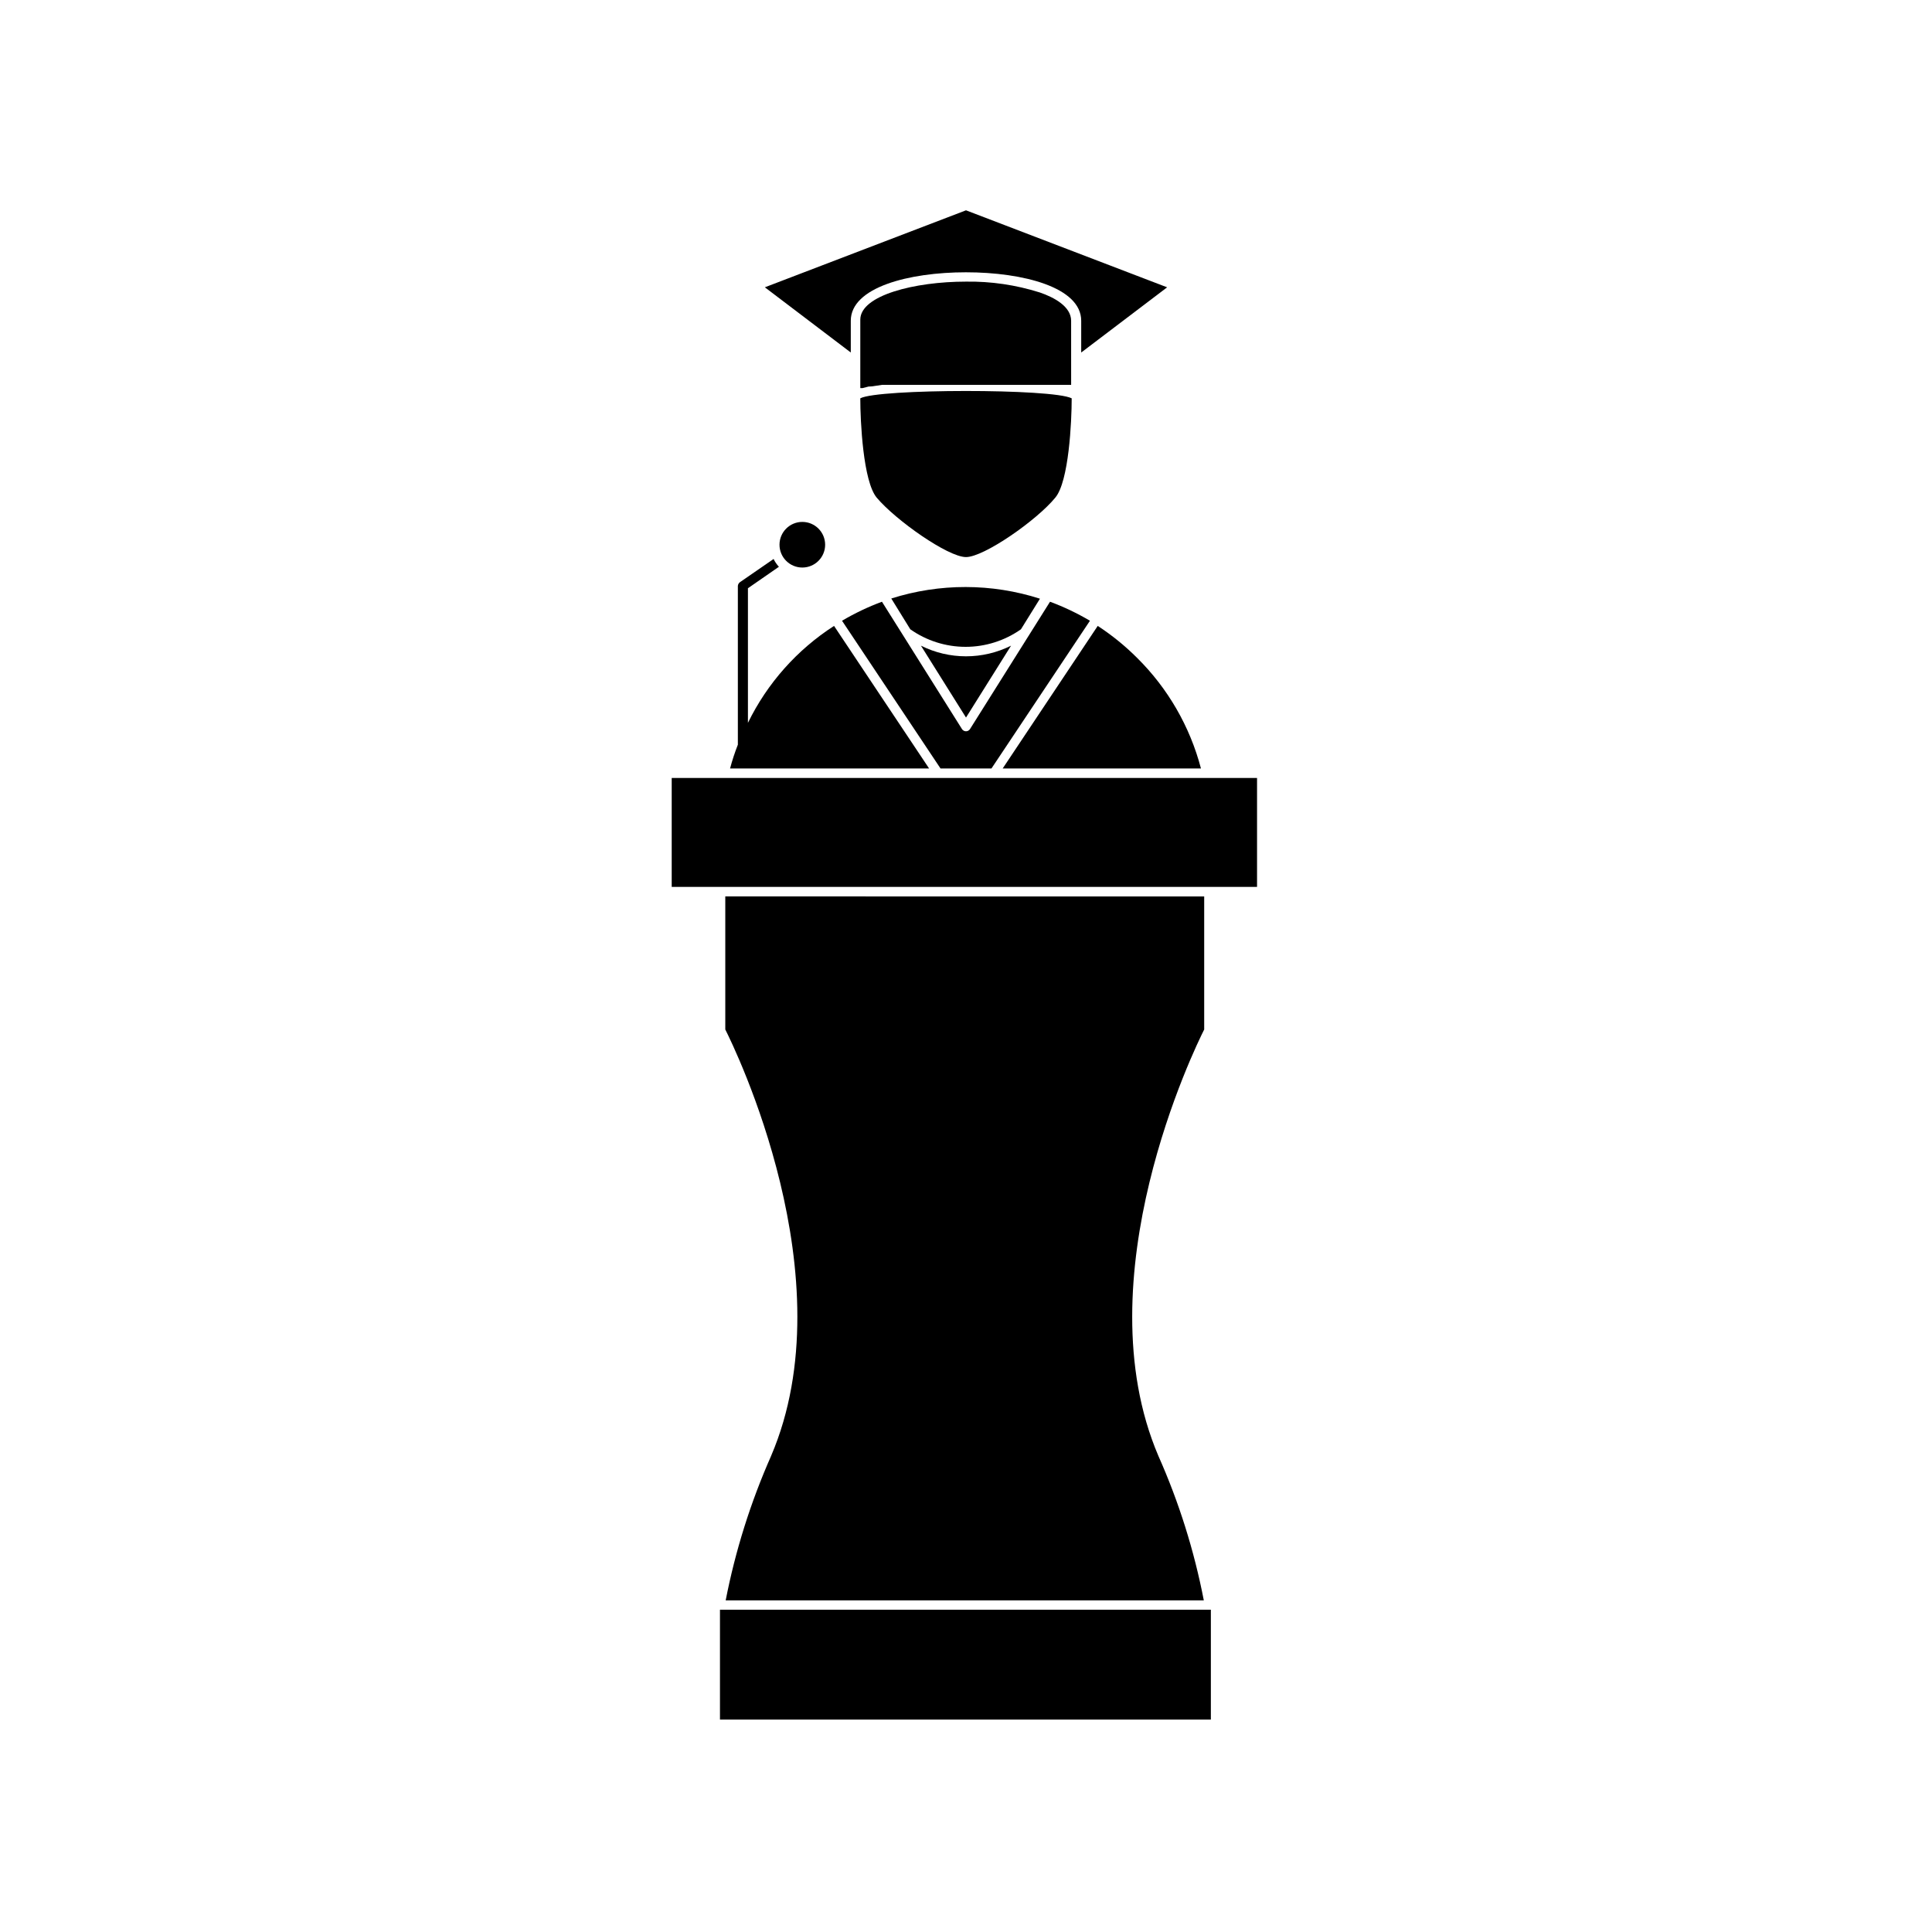
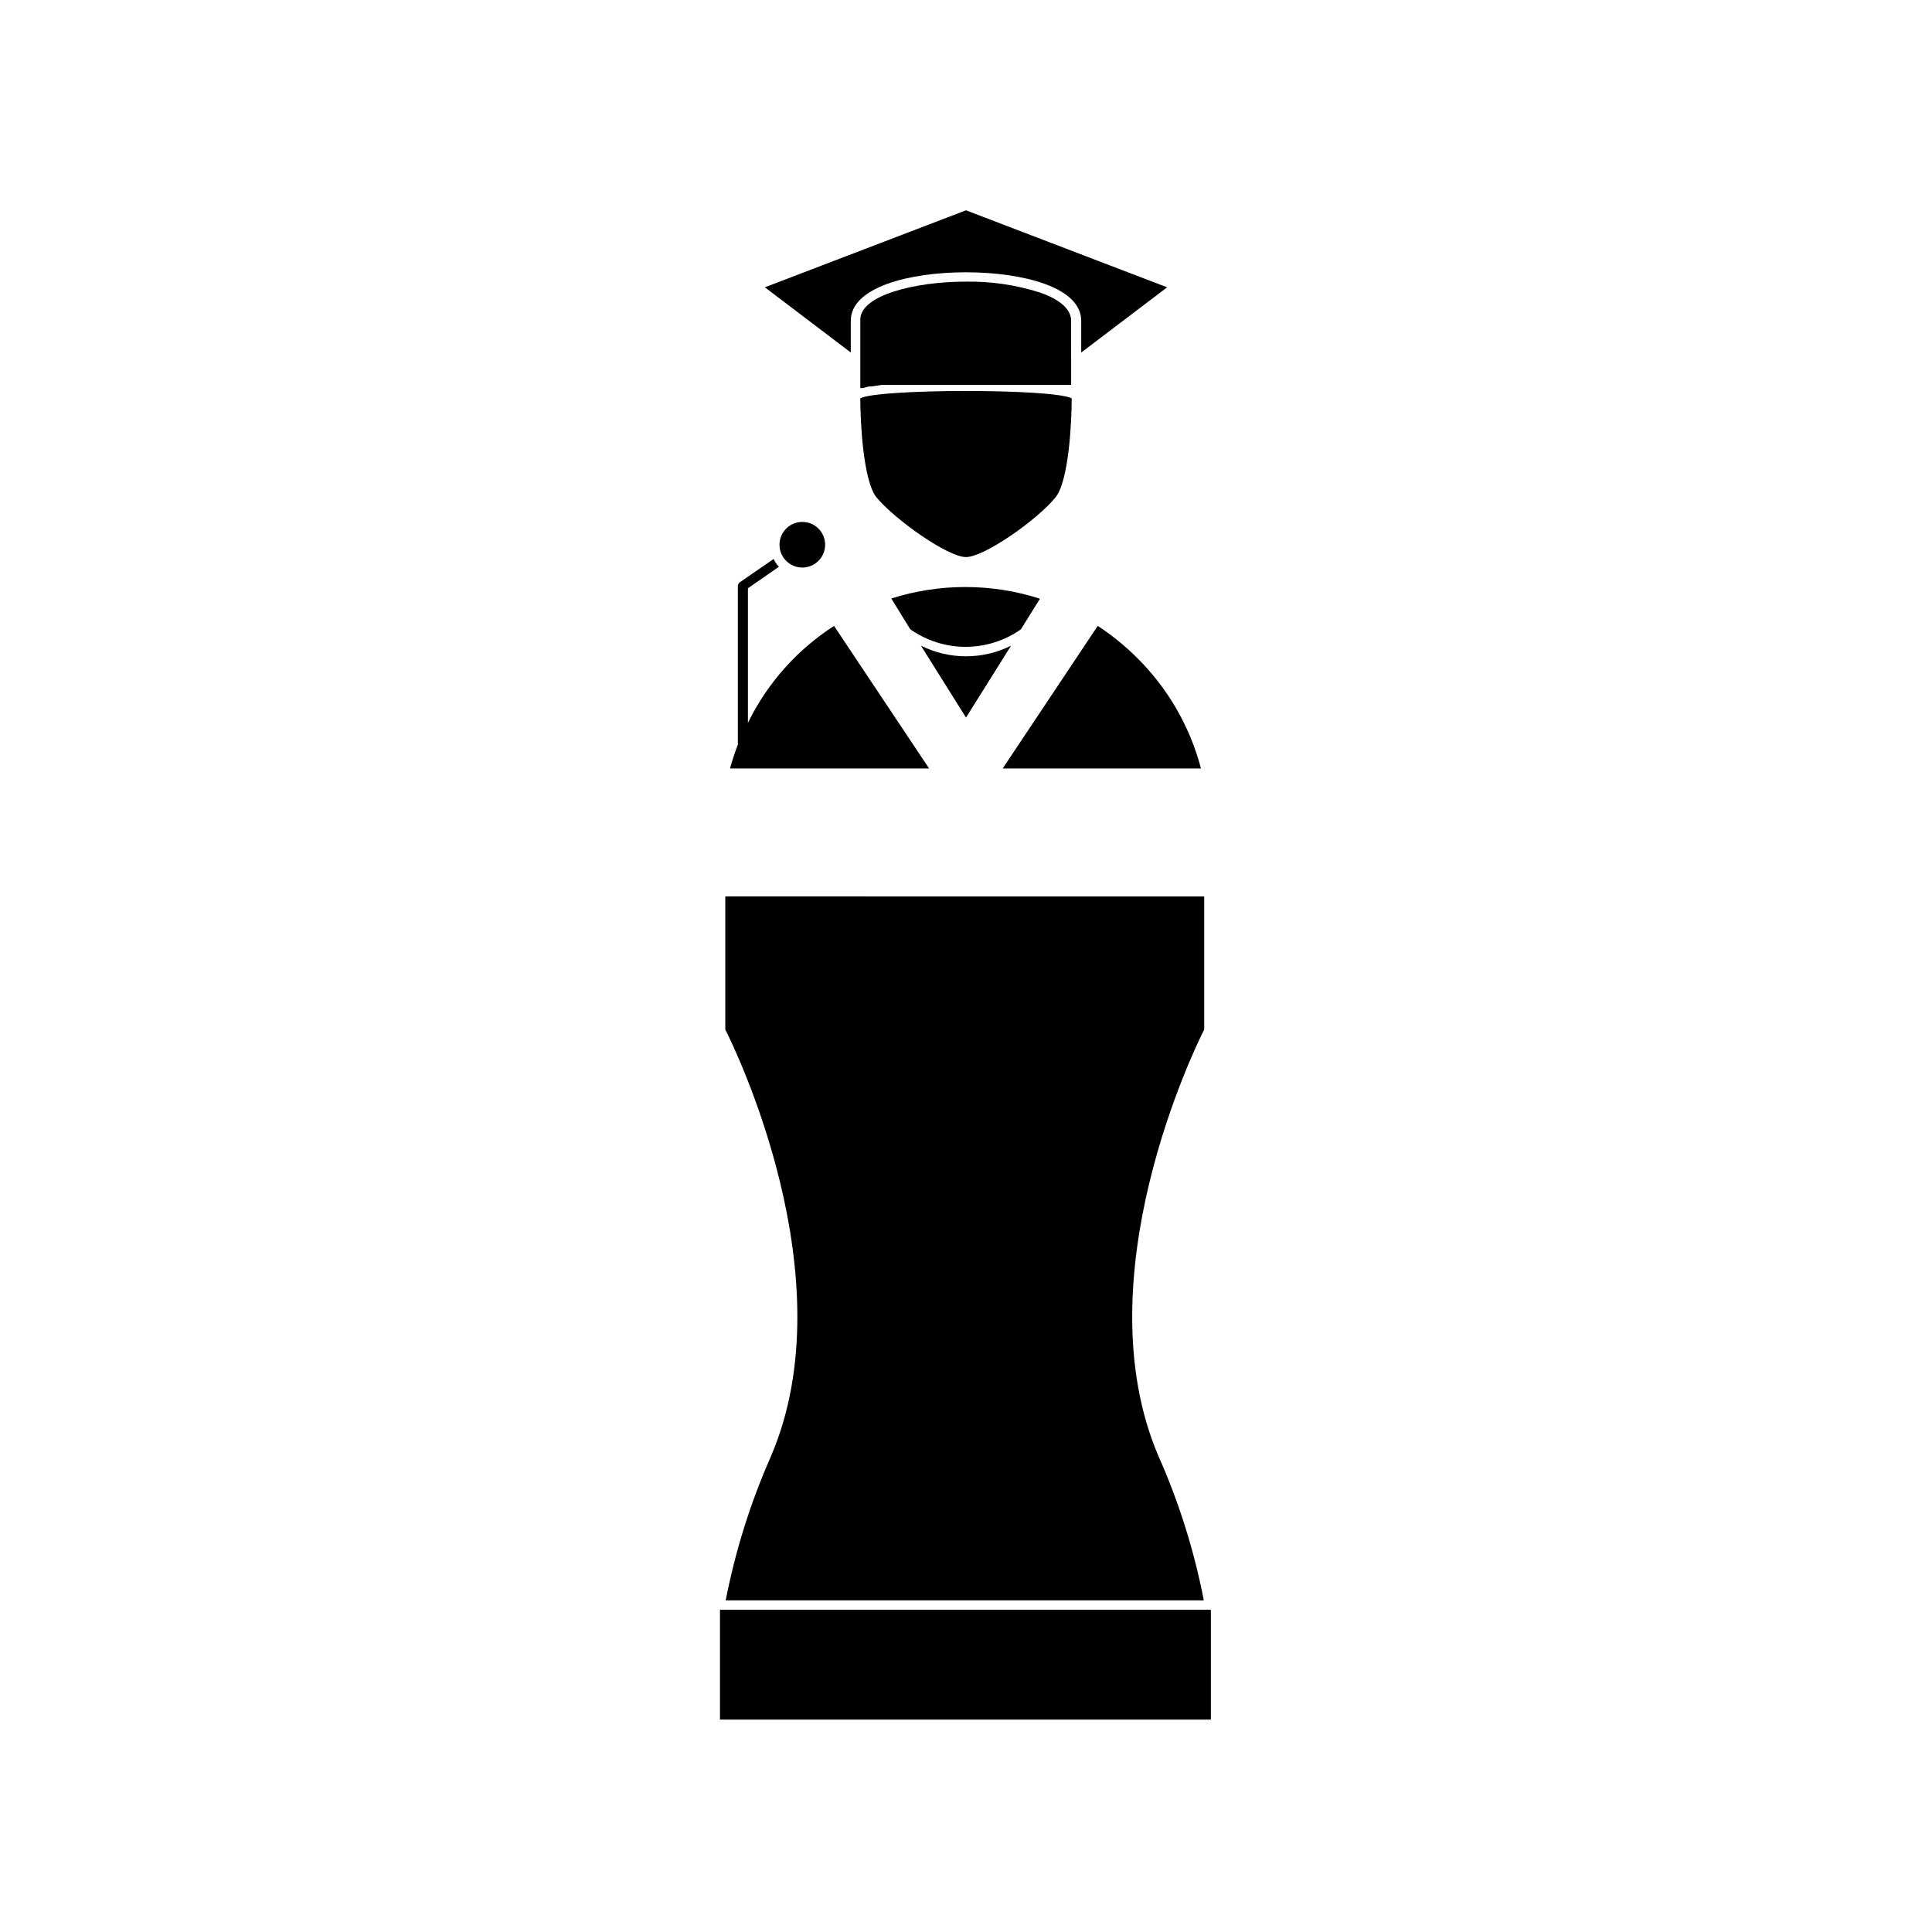
<svg xmlns="http://www.w3.org/2000/svg" fill="#000000" width="800px" height="800px" version="1.1" viewBox="144 144 512 512">
  <g>
    <path d="m400 216.16c15.113 0 30.531 3.981 30.531 12.848v8.414l22.773-17.281-53.305-20.406-53.305 20.402 22.773 17.281v-8.414c0-8.867 15.414-12.844 30.531-12.844z" />
    <path d="m375.11 246.39 2.672-0.402h50.082l-0.004-16.98c0-3.777-4.484-6.195-8.312-7.508v0.004c-6.32-1.996-12.922-2.969-19.547-2.871-13.602 0-28.012 3.629-28.012 10.078v18.137h0.605l1.562-0.402z" />
    <path d="m428.01 249.56c-5.039-2.621-51.289-2.57-56.023 0 0 6.144 0.754 21.965 4.332 26.301 5.039 5.996 18.895 15.77 23.68 15.77s18.793-9.773 23.68-15.77c3.574-4.285 4.332-20.055 4.332-26.301z" />
    <path d="m434.91 309.87-25.191 37.785h52.547c-2.914-11.113-8.762-21.238-16.93-29.32-3.176-3.172-6.672-6.008-10.426-8.465z" />
    <path d="m380.2 302.61 5.039 8.16c4.289 3.023 9.41 4.648 14.66 4.648s10.371-1.625 14.66-4.648l5.039-8.113v0.004c-12.809-4.109-26.578-4.125-39.398-0.051z" />
    <path d="m411.94 315.11c-7.516 3.758-16.363 3.758-23.879 0l11.941 19.047z" />
-     <path d="m406.75 347.65 26.098-39.145c-3.371-1.992-6.91-3.68-10.582-5.039l-21.211 33.754c-0.23 0.359-0.629 0.578-1.055 0.578-0.43 0-0.828-0.219-1.059-0.578l-21.211-33.754c-3.668 1.359-7.211 3.047-10.582 5.039l26.098 39.145z" />
    <path d="m339.54 299.24v42.117c-0.812 2.059-1.5 4.16-2.066 6.297h52.746l-25.191-37.785h0.004c-9.812 6.32-17.703 15.207-22.824 25.695v-35.672l8.211-5.691c-0.57-0.613-1.047-1.312-1.41-2.066l-8.766 6.047c-0.391 0.219-0.652 0.613-0.703 1.059z" />
    <path d="m362.67 288.36c0 3.336-2.707 6.043-6.047 6.043s-6.047-2.707-6.047-6.043c0-3.34 2.707-6.047 6.047-6.047s6.047 2.707 6.047 6.047" />
-     <path d="m322.01 350.17h155.12v28.867h-155.12z" />
    <path d="m336.21 381.56v35.266c2.367 4.684 32.344 65.797 12.141 113l0.004 0.004c-5.434 12.273-9.473 25.113-12.043 38.289h126.71c-2.547-13.18-6.586-26.027-12.039-38.289-20.152-47.207 9.773-108.32 12.141-113v-35.266z" />
    <path d="m334.8 570.59v29.117h130.09v-29.117z" />
  </g>
</svg>